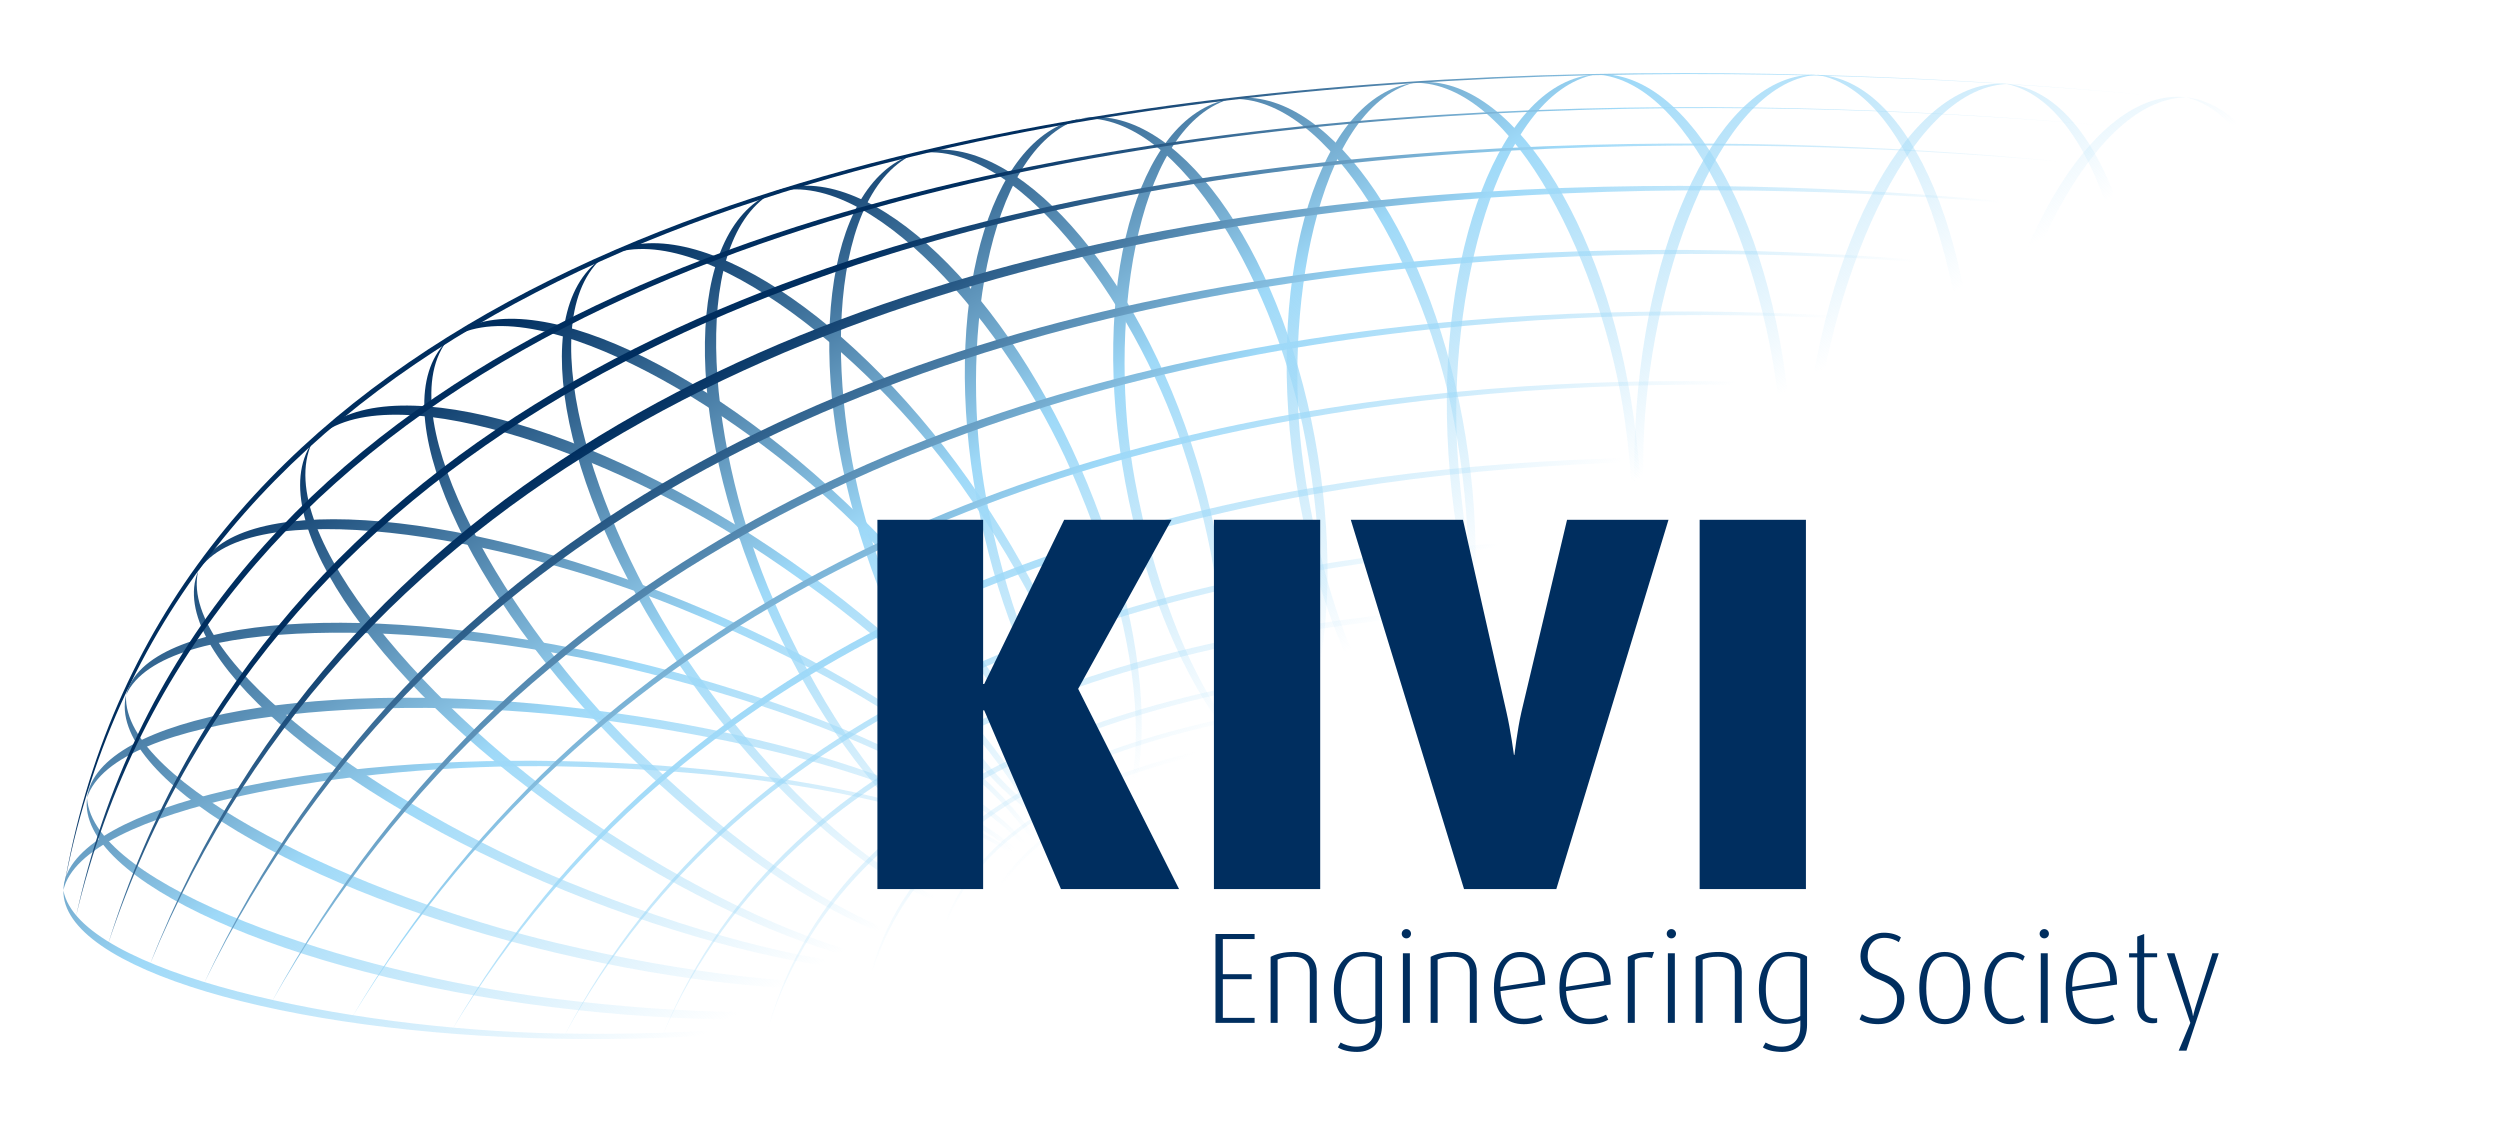
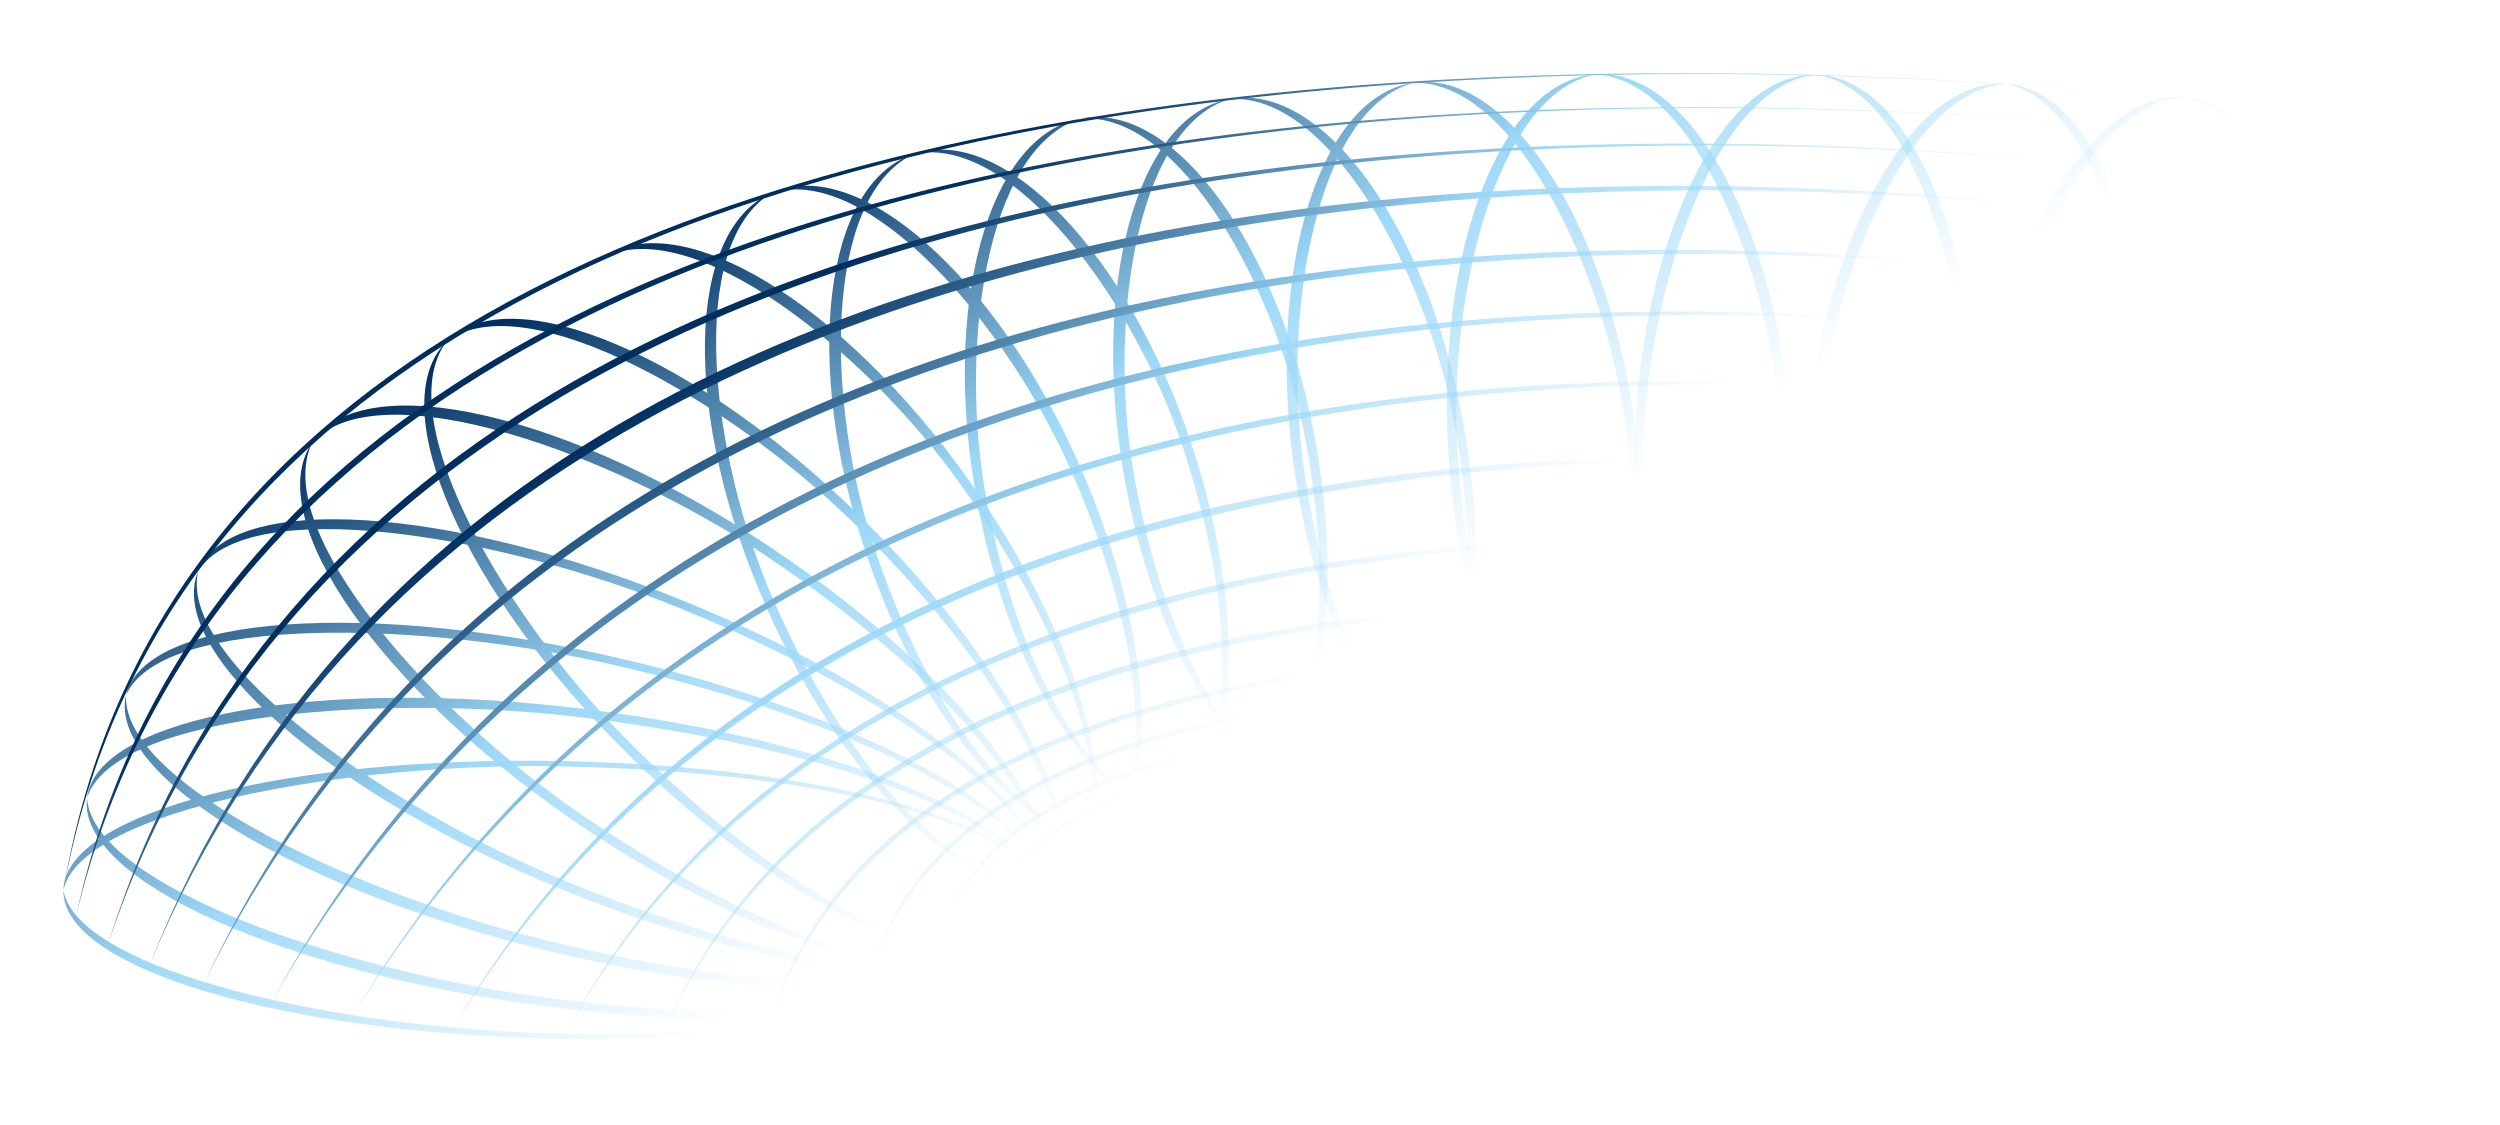
<svg xmlns="http://www.w3.org/2000/svg" xmlns:xlink="http://www.w3.org/1999/xlink" id="Layer_1" version="1.1" viewBox="0 0 1000 450">
  <defs>
    <linearGradient id="linear-gradient" x1="114.37" y1="179.23" x2="260.88" y2="425.91" gradientUnits="userSpaceOnUse">
      <stop offset="0" stop-color="#002e5f" />
      <stop offset=".51" stop-color="#9ed9f8" />
      <stop offset="1" stop-color="#9ed9f8" stop-opacity="0" />
    </linearGradient>
    <linearGradient id="linear-gradient1" x1="116.8" y1="177.79" x2="263.3" y2="424.46" xlink:href="#linear-gradient" />
    <linearGradient id="linear-gradient2" x1="227.37" y1="112.12" x2="373.87" y2="358.8" xlink:href="#linear-gradient" />
    <linearGradient id="linear-gradient3" x1="276.39" y1="83.01" x2="422.89" y2="329.69" xlink:href="#linear-gradient" />
    <linearGradient id="linear-gradient4" x1="264.63" y1="89.99" x2="411.14" y2="336.67" xlink:href="#linear-gradient" />
    <linearGradient id="linear-gradient5" x1="309.81" y1="63.16" x2="456.31" y2="309.84" xlink:href="#linear-gradient" />
    <linearGradient id="linear-gradient6" x1="306.57" y1="65.09" x2="453.07" y2="311.76" xlink:href="#linear-gradient" />
    <linearGradient id="linear-gradient7" x1="343.91" y1="42.92" x2="490.41" y2="289.59" xlink:href="#linear-gradient" />
    <linearGradient id="linear-gradient8" x1="350.97" y1="38.71" x2="497.47" y2="285.39" xlink:href="#linear-gradient" />
    <linearGradient id="linear-gradient9" x1="378.71" y1="22.25" x2="525.2" y2="268.91" xlink:href="#linear-gradient" />
    <linearGradient id="linear-gradient10" x1="398.07" y1="10.75" x2="544.57" y2="257.42" xlink:href="#linear-gradient" />
    <linearGradient id="linear-gradient11" x1="425.73" y1="-5.68" x2="572.23" y2="240.99" xlink:href="#linear-gradient" />
    <linearGradient id="linear-gradient12" x1="451.12" y1="-20.76" x2="597.62" y2="225.92" xlink:href="#linear-gradient" />
    <linearGradient id="linear-gradient13" x1="475.96" y1="-35.52" x2="622.47" y2="211.16" xlink:href="#linear-gradient" />
    <linearGradient id="linear-gradient14" x1="499.08" y1="-49.24" x2="645.58" y2="197.43" xlink:href="#linear-gradient" />
    <linearGradient id="linear-gradient15" x1="519.88" y1="-61.59" x2="666.37" y2="185.08" xlink:href="#linear-gradient" />
    <linearGradient id="linear-gradient16" x1="555" y1="-82.45" x2="701.5" y2="164.22" xlink:href="#linear-gradient" />
    <linearGradient id="linear-gradient17" x1="571.46" y1="-92.25" x2="717.97" y2="154.43" xlink:href="#linear-gradient" />
    <linearGradient id="linear-gradient18" x1="603.67" y1="-111.36" x2="750.17" y2="135.31" xlink:href="#linear-gradient" />
    <linearGradient id="linear-gradient19" x1="617.98" y1="-119.86" x2="764.48" y2="126.81" xlink:href="#linear-gradient" />
    <linearGradient id="linear-gradient20" x1="650.45" y1="-139.14" x2="796.95" y2="107.54" xlink:href="#linear-gradient" />
    <linearGradient id="linear-gradient21" x1="663.52" y1="-146.92" x2="810.02" y2="99.76" xlink:href="#linear-gradient" />
    <linearGradient id="linear-gradient22" x1="682.06" y1="-157.93" x2="828.57" y2="88.75" xlink:href="#linear-gradient" />
    <linearGradient id="linear-gradient23" x1="694.56" y1="-165.33" x2="841.05" y2="81.34" xlink:href="#linear-gradient" />
    <linearGradient id="linear-gradient24" x1="202.2" y1="127.07" x2="348.7" y2="373.75" xlink:href="#linear-gradient" />
    <linearGradient id="linear-gradient25" x1="232.16" y1="109.27" x2="378.66" y2="355.95" xlink:href="#linear-gradient" />
    <linearGradient id="linear-gradient26" x1="178.81" y1="140.96" x2="325.31" y2="387.64" xlink:href="#linear-gradient" />
    <linearGradient id="linear-gradient27" x1="197.66" y1="129.76" x2="344.16" y2="376.44" xlink:href="#linear-gradient" />
    <linearGradient id="linear-gradient28" x1="157.52" y1="153.6" x2="304.03" y2="400.28" xlink:href="#linear-gradient" />
    <linearGradient id="linear-gradient29" x1="167.14" y1="147.89" x2="313.64" y2="394.57" xlink:href="#linear-gradient" />
    <linearGradient id="linear-gradient30" x1="138.64" y1="164.82" x2="285.14" y2="411.5" xlink:href="#linear-gradient" />
    <linearGradient id="linear-gradient31" x1="144.31" y1="161.45" x2="290.82" y2="408.12" xlink:href="#linear-gradient" />
    <linearGradient id="linear-gradient32" x1="124.3" y1="173.32" x2="270.81" y2="420.01" xlink:href="#linear-gradient" />
    <linearGradient id="linear-gradient33" x1="128.27" y1="170.98" x2="274.77" y2="417.66" xlink:href="#linear-gradient" />
    <linearGradient id="linear-gradient34" x1="357.6" y1="92.45" x2="493.32" y2="290.66" xlink:href="#linear-gradient" />
    <linearGradient id="linear-gradient35" x1="357.94" y1="92.22" x2="493.66" y2="290.42" xlink:href="#linear-gradient" />
    <linearGradient id="linear-gradient36" x1="362.27" y1="89.25" x2="498" y2="287.46" xlink:href="#linear-gradient" />
    <linearGradient id="linear-gradient37" x1="368.74" y1="84.82" x2="504.47" y2="283.03" xlink:href="#linear-gradient" />
    <linearGradient id="linear-gradient38" x1="375.96" y1="79.88" x2="511.68" y2="278.08" xlink:href="#linear-gradient" />
    <linearGradient id="linear-gradient39" x1="385.92" y1="73.06" x2="521.64" y2="271.26" xlink:href="#linear-gradient" />
    <linearGradient id="linear-gradient40" x1="397.5" y1="65.14" x2="533.22" y2="263.34" xlink:href="#linear-gradient" />
    <linearGradient id="linear-gradient41" x1="405.74" y1="59.49" x2="541.47" y2="257.69" xlink:href="#linear-gradient" />
    <linearGradient id="linear-gradient42" x1="411.34" y1="55.65" x2="547.07" y2="253.86" xlink:href="#linear-gradient" />
    <linearGradient id="linear-gradient43" x1="416.19" y1="52.33" x2="551.91" y2="250.54" xlink:href="#linear-gradient" />
    <linearGradient id="linear-gradient44" x1="421.67" y1="48.58" x2="557.4" y2="246.79" xlink:href="#linear-gradient" />
    <linearGradient id="linear-gradient45" x1="430.92" y1="42.24" x2="566.65" y2="240.45" xlink:href="#linear-gradient" />
    <linearGradient id="linear-gradient46" x1="358.5" y1="91.84" x2="494.23" y2="290.04" xlink:href="#linear-gradient" />
    <linearGradient id="linear-gradient47" x1="363.53" y1="88.71" x2="499.26" y2="286.92" xlink:href="#linear-gradient" />
    <linearGradient id="linear-gradient48" x1="367.69" y1="85.54" x2="503.42" y2="283.74" xlink:href="#linear-gradient" />
    <linearGradient id="linear-gradient49" x1="375.56" y1="80.15" x2="511.29" y2="278.36" xlink:href="#linear-gradient" />
    <linearGradient id="linear-gradient50" x1="384.67" y1="73.91" x2="520.4" y2="272.12" xlink:href="#linear-gradient" />
    <style>.st11{fill:#002e5f}</style>
  </defs>
  <path d="M25.36 356.15c-.62 31.12 87.73 57.18 196.85 59.33 109.13 2.13 198.32-18.67 198.96-51.59-5 31.48-85.07 51.7-198.91 49.47-83.5-1.63-190.67-24.15-196.91-57.21Z" style="fill:url(#linear-gradient)" />
  <path d="M25.37 356.01c.59-31.11 89.9-53.71 199.02-51.58 109.13 2.13 197.44 26.39 196.79 59.31-3.75-31.64-83.01-54.96-196.84-57.18-83.49-1.64-191.44 16.67-198.97 49.45Z" style="fill:url(#linear-gradient1)" />
-   <path d="M240.52 103.41c-30.84 21.85-15.05 97.38 35.09 168.12 50.13 70.73 114.12 111.59 146.76 88.46-33.31 19.35-91.49-17-143.78-90.79-38.36-54.12-67.55-138.2-38.07-165.8Z" style="fill:url(#linear-gradient2)" />
  <path d="M240.67 103.3c30.85-21.86 96.42 17.64 146.56 88.38s67.94 145.07 35.29 168.2c29.27-25.01 14.26-91.95-38.02-165.74-38.36-54.13-108.02-109.51-143.83-90.84Z" style="fill:url(#linear-gradient3)" />
  <path d="M308.72 77.12c-34.62 15.18-35.81 89.09-2.68 164.65 33.13 75.55 86.23 125.46 122.87 109.41-36.47 12.38-84.88-32.16-119.45-110.97-25.35-57.81-35.29-142.25-.75-163.09Z" style="fill:url(#linear-gradient4)" />
  <path d="M308.89 77.04c34.63-15.19 89.91 33.84 123.06 109.39 33.14 75.56 33.78 148.6-2.87 164.67 33.79-18.44 33.84-84.22-.72-163.03C403 130.26 347.62 65.75 308.89 77.05Z" style="fill:url(#linear-gradient5)" />
  <path d="M365.42 61.63c-35.85 11.97-44.49 83.44-19.25 159 25.25 75.56 72.86 127.72 110.8 115.04-37.4 9.13-80.92-37.66-107.24-116.46-19.3-57.81-20.66-140.14 15.69-157.59Z" style="fill:url(#linear-gradient6)" />
  <path d="M365.6 61.57c35.86-11.99 85.54 39.88 110.78 115.43 25.23 75.56 18.72 145.93-19.24 158.61 35.36-15.19 42.04-78.73 15.72-157.53-19.31-57.81-67.72-124.42-107.26-116.51Z" style="fill:url(#linear-gradient7)" />
  <path d="M432.27 47.41c-37.16 6.88-55.85 75.3-41.53 152.62 14.33 77.31 54.15 135.11 93.49 127.83-38.29 3.89-74.76-47.74-89.7-128.39-10.96-59.15-.69-139.89 37.74-152.06Z" style="fill:url(#linear-gradient8)" />
  <path d="M432.46 47.39c37.18-6.89 79.14 50.42 93.46 127.74 14.32 77.32-2.17 145.41-41.52 152.71 37.15-10.09 52.72-71.35 37.77-152-10.96-59.17-49.47-130.85-89.71-128.44Z" style="fill:url(#linear-gradient9)" />
  <path d="M491.63 39.66c-37.16 6.88-55.9 75.73-41.51 153.37 14.38 77.63 54.33 135.5 93.67 128.22-38.3 3.88-74.79-47.98-89.8-128.96-11-59.39-.8-140.45 37.64-152.63Z" style="fill:url(#linear-gradient10)" />
  <path d="M491.82 39.63c37.16-6.89 78.83 50.46 93.22 128.09 14.38 77.63-1.72 146.2-41.06 153.49 37.13-10.1 52.65-71.59 37.66-152.57-11.01-59.41-49.57-131.4-89.82-129.02Z" style="fill:url(#linear-gradient11)" />
  <path d="M565.41 33.13c-37.44 5.24-58.93 74.21-47.83 153.57 11.12 79.36 48.49 139.83 88.11 134.29-38.44 2.13-72.74-52.14-84.32-134.92-8.5-60.71 5.11-142.38 44.04-152.94Z" style="fill:url(#linear-gradient12)" />
  <path d="M565.59 33.11c37.44-5.24 76.88 55.11 87.98 134.48 11.1 79.36-8.08 147.83-47.7 153.37 37.54-8.5 55.64-70.1 44.06-152.88-8.5-60.72-44.01-135.51-84.34-134.97Z" style="fill:url(#linear-gradient13)" />
  <path d="M638.19 29.76c-37.72 2.42-64.04 70.7-58.8 151.96 5.25 81.24 37.88 145.31 77.81 142.74-38.49-.79-68.71-58.41-74.19-143.15-4-62.17 15.58-143.86 55.18-151.56Z" style="fill:url(#linear-gradient14)" />
  <path d="M638.37 29.75c37.73-2.44 72.82 61.7 78.08 142.95 5.24 81.24-19.14 149.17-59.08 151.75 38.07-5.73 60.66-66.75 55.19-151.49-4.01-62.18-33.93-140.66-74.19-143.21Z" style="fill:url(#linear-gradient15)" />
  <path d="M726.41 29.91c-37.78-1.07-70.22 65.4-72.57 148.17-2.34 82.75 24.11 150.87 64.1 152.01-38.25-4.41-62.99-65.57-60.55-151.9 1.79-63.32 28.89-144.2 69.02-148.29Z" style="fill:url(#linear-gradient16)" />
  <path d="M726.6 29.91c37.79 1.07 66.25 69.31 63.91 152.07-2.34 82.76-32.39 149.23-72.39 148.11 38.44-2.23 66.6-61.9 69.04-148.22 1.79-63.33-20.7-145.6-60.55-151.96Z" style="fill:url(#linear-gradient17)" />
  <path d="M802.59 33.6c-37.67-3.14-74.02 62.63-81.02 146.51-6.97 83.86 15.83 154.36 55.69 157.69-37.96-6.55-59.2-69.97-51.95-157.44 5.35-64.16 36.95-144.78 77.27-146.75Z" style="fill:url(#linear-gradient18)" />
  <path d="M802.78 33.61c37.67 3.14 62.42 73.8 55.45 157.67-6.98 83.87-40.91 149.84-80.79 146.52 38.5-.18 69.98-59.2 77.25-146.68 5.35-64.18-12.5-148.89-51.92-157.51Z" style="fill:url(#linear-gradient19)" />
  <path d="M874.43 38.92c-37.55-4.32-75.89 61.74-85.67 146.71-9.76 84.95 10.48 156.88 50.23 161.47-37.72-7.8-56.86-72.84-46.68-161.47 7.49-65 41.76-145.92 82.13-146.71Z" style="fill:url(#linear-gradient20)" />
  <path d="M874.62 38.94c37.55 4.32 60.04 76.94 50.27 161.9-9.77 84.96-45.97 150.83-85.73 146.26 38.5.97 71.93-58.03 82.12-146.64 7.49-65.02-7.54-151.59-46.66-161.52Z" style="fill:url(#linear-gradient21)" />
  <path d="M923.93 45.71c-37.47-4.96-77.14 60.54-88.44 145.84-11.27 85.29 7.84 158.3 47.49 163.55-37.57-8.46-55.56-74.2-43.79-163.17 8.65-65.26 44.36-146.1 84.74-146.23Z" style="fill:url(#linear-gradient22)" />
  <path d="M924.12 45.73c37.48 4.95 58.79 78.29 47.5 163.59s-48.79 151.04-88.45 145.79c38.48 1.61 72.95-57.18 84.73-146.15 8.63-65.28-4.84-152.6-43.78-163.23Z" style="fill:url(#linear-gradient23)" />
  <path d="M178.45 136.78c-25.65 26.02 7.08 100.21 72.93 165.11 65.84 64.88 138.76 97.78 165.91 70.24-28.67 23.81-94.69-5.34-163.36-73.03-50.39-49.65-98.47-130.69-75.48-162.32Z" style="fill:url(#linear-gradient24)" />
  <path d="M178.58 136.65c25.65-26.03 100.05 5.44 165.91 70.32 65.84 64.88 100.07 137.49 72.93 165.04C440.8 343 410.68 277.42 342 209.72c-50.38-49.65-132.11-96.52-163.41-73.08Z" style="fill:url(#linear-gradient25)" />
  <path d="M124.79 177.09c-20.64 30.74 28.05 99.8 108.61 153.89 80.57 54.08 161.8 74.8 183.65 42.26-24.17 29.03-97.44 11.06-181.48-45.34-61.65-41.38-127.53-114.86-110.78-150.81Z" style="fill:url(#linear-gradient26)" />
  <path d="M124.89 176.94c20.64-30.75 103.27-11.73 183.85 42.35s130.24 121.26 108.4 153.8c17.7-33.36-26.67-94.36-110.72-150.77-61.65-41.38-154.6-74.51-181.52-45.39Z" style="fill:url(#linear-gradient27)" />
  <path d="M79.2 228.63c-13.03 31.91 52.77 89.25 146.73 127.6 93.96 38.32 180.29 45.22 194.08 11.46-16.98 30.84-94.69 25.19-192.69-14.8-71.89-29.33-155.97-88.07-148.11-124.26Z" style="fill:url(#linear-gradient28)" />
  <path d="M79.26 228.47c13.02-31.92 100.38-26.37 194.34 11.96 93.97 38.34 160.26 93.33 146.47 127.1 9.43-33.91-50.04-84.24-148.05-124.23-71.89-29.34-173.04-46.19-192.76-14.83Z" style="fill:url(#linear-gradient29)" />
  <path d="M50.41 278.13C42.79 310.29 119.76 356.8 221.89 381c102.13 24.19 190.87 18.93 198.95-15.12-11.84 31.67-91.72 36.53-198.25 11.29-78.13-18.52-173.81-63.48-172.18-99.04Z" style="fill:url(#linear-gradient30)" />
  <path d="M50.45 277.98c7.61-32.18 97.6-38.31 199.72-14.12 102.13 24.19 178.76 67.83 170.7 101.88 3.64-33.6-65.59-73.78-172.12-99.02-78.13-18.52-183.78-21.26-198.3 11.26Z" style="fill:url(#linear-gradient31)" />
  <path d="M34.81 319.22c-4.08 32.67 79.32 70.27 185.74 83.59 106.41 13.31 195.92-.73 200.27-35.3-8.42 32.61-88.97 45.76-199.98 31.86-81.42-10.19-183.64-44.74-186.03-80.15Z" style="fill:url(#linear-gradient32)" />
  <path d="M34.82 319.07c4.08-32.66 94.13-48.59 200.53-35.28 106.42 13.31 189.79 49.01 185.47 83.58-.13-33.68-74.96-66.25-185.97-80.15-81.42-10.18-188.99-1.87-200.03 31.85Z" style="fill:url(#linear-gradient33)" />
  <path d="M108.71 400.73C315.33 36.57 849.75 139.44 849.75 139.44S309.68 30.91 108.71 400.72Z" style="fill:url(#linear-gradient34)" />
  <path d="M140.63 407.19c205.4-337.76 701.45-240.28 701.45-240.28S342.8 64.04 140.63 407.19Z" style="fill:url(#linear-gradient35)" />
  <path d="M180.95 411.7c184.47-304.57 657.09-214.9 657.09-214.9s-476.66-95.33-657.09 214.89Z" style="fill:url(#linear-gradient36)" />
  <path d="M225.66 414.4c145.15-267.96 609.55-186.9 609.55-186.9s-467.63-85.91-609.55 186.9Z" style="fill:url(#linear-gradient37)" />
  <path d="M265.24 413.59C368.65 174.99 834.8 254.57 834.8 254.57s-469.39-84.42-569.56 159.02Z" style="fill:url(#linear-gradient38)" />
  <path d="M307.25 411.17c67.33-214.63 528.36-134.38 528.36-134.38s-466.42-83.48-528.36 134.38Z" style="fill:url(#linear-gradient39)" />
  <path d="M345.22 404.7c31.51-194.17 493.62-110.95 493.62-110.95S371.88 207.84 345.22 404.7Z" style="fill:url(#linear-gradient40)" />
  <path d="M372.69 398.78c3.64-174.1 470.47-88.06 470.47-88.06s-469.26-89.27-470.47 88.06Z" style="fill:url(#linear-gradient41)" />
  <path d="M389.66 394.2c-3.76-160.51 458.35-71.09 458.35-71.09s-465.89-91.57-458.35 71.09Z" style="fill:url(#linear-gradient42)" />
  <path d="M401.51 388.81c-11.85-148.11 454.04-52.78 454.04-52.78s-469.12-97.49-454.04 52.78Z" style="fill:url(#linear-gradient43)" />
  <path d="M411.2 382.35c-8.08-131.42 452.96-36.62 452.96-36.62s-464.82-96.95-452.96 36.62Z" style="fill:url(#linear-gradient44)" />
  <path d="M419.55 372.92c13.33-103.81 463.43-17.82 463.43-17.82s-454.14-88.42-463.43 17.82Z" style="fill:url(#linear-gradient45)" />
  <path d="M81.45 393.66C264.44 1.83 858.24 115.2 858.24 115.2S270.1 8.29 81.45 393.65Z" style="fill:url(#linear-gradient46)" />
  <path d="M60.04 385.58C227.27-19.18 870.76 89.35 870.76 89.35S221.62-26.45 60.04 385.58Z" style="fill:url(#linear-gradient47)" />
  <path d="M43.28 377.5C182.03-39.37 882.47 71.58 882.47 71.58S173.95-42.6 43.27 377.5Z" style="fill:url(#linear-gradient48)" />
  <path d="M30.35 366.79c91.9-423.94 870.7-310.03 870.7-310.03S131.13-55.54 30.34 366.79Z" style="fill:url(#linear-gradient49)" />
  <path d="M25.36 356.15c78.31-430.26 891.85-311.5 891.85-311.5S97.2-75.73 25.36 356.16Z" style="fill:url(#linear-gradient50)" />
-   <path class="st11" d="m424.38 355.62-30.7-71.49h-.43v71.49h-42.29V207.91h42.29v65.7h.43l31.99-65.7h42.95l-37.36 67.63 40.36 80.08h-47.24ZM485.57 355.62V207.91h42.51v147.71h-42.51ZM622.54 355.62h-36.93l-45.3-147.71h44.87l17.39 76.86c1.72 7.51 3 17.17 3 17.17h.21s1.07-9.66 2.79-17.17l18.25-76.86h40.58l-44.87 147.71ZM679.86 355.62V207.91h42.51v147.71h-42.51ZM486.19 409.15V373.6h15.65v2.02h-12.71v14.06h11.53v2.01h-11.53v15.45h12.71v2.02h-15.65ZM523.92 409.15v-20.26c0-2.89-1.14-6.2-6.67-6.2-3.1 0-4.49.41-6.2 1.14v25.32h-2.8v-26.41c2.33-1.24 5.22-1.96 9.41-1.96 7.18 0 9.04 4.55 9.04 7.96v20.41h-2.79ZM542.9 420.77c-3.41 0-6.05-.72-7.75-1.81l1.09-1.96c1.39.83 3.77 1.65 6.25 1.65 5.48 0 7.64-3.62 7.64-8.32v-2.17c-1.29.83-3.41 1.39-5.89 1.39-6.66 0-10.7-5.37-10.7-13.9s4.03-14.88 11.83-14.88c3.62 0 6.05.93 7.44 1.86v27.29c0 6.56-3.51 10.85-9.92 10.85Zm7.23-37.3c-1.19-.67-2.84-.93-4.7-.93-6.36 0-9.09 5.37-9.09 13.13s2.64 12.09 8.63 12.09c2.06 0 3.93-.57 5.16-1.34v-22.94ZM562.55 375.35c-1.03 0-1.86-.83-1.86-1.86s.83-1.86 1.86-1.86 1.86.83 1.86 1.86-.83 1.86-1.86 1.86Zm-1.39 33.8V381.3h2.79v27.85h-2.79ZM587.93 409.15v-20.26c0-2.89-1.14-6.2-6.67-6.2-3.1 0-4.49.41-6.2 1.14v25.32h-2.8v-26.41c2.33-1.24 5.22-1.96 9.41-1.96 7.18 0 9.04 4.55 9.04 7.96v20.41h-2.79ZM600.2 396.44c.41 7.39 3.82 11.06 9.35 11.06 3.1 0 5.27-.83 6.67-1.65l.88 2.02c-1.5.93-4.29 1.81-7.59 1.81-6.72 0-11.94-4.08-11.94-14.52 0-9.82 4.7-14.37 10.55-14.37s9.97 3.77 9.97 13.02l-17.88 2.64Zm7.85-13.59c-4.44 0-7.9 3.41-7.9 11.88l15.19-2.32c0-6.98-2.79-9.56-7.29-9.56ZM626.41 396.44c.41 7.39 3.82 11.06 9.35 11.06 3.1 0 5.27-.83 6.66-1.65l.88 2.02c-1.5.93-4.29 1.81-7.59 1.81-6.72 0-11.94-4.08-11.94-14.52 0-9.82 4.7-14.37 10.55-14.37s9.97 3.77 9.97 13.02l-17.88 2.64Zm7.85-13.59c-4.44 0-7.9 3.41-7.9 11.88l15.19-2.32c0-6.98-2.79-9.56-7.29-9.56ZM660.79 383.21c-2.43-.67-5.33-.36-6.87.77v25.17h-2.8v-26.41c2.54-1.29 4.39-1.96 10.49-1.96l-.82 2.43ZM668.55 375.35c-1.04 0-1.86-.83-1.86-1.86s.83-1.86 1.86-1.86 1.86.83 1.86 1.86-.83 1.86-1.86 1.86Zm-1.4 33.8V381.3h2.79v27.85h-2.79ZM693.92 409.15v-20.26c0-2.89-1.14-6.2-6.66-6.2-3.1 0-4.49.41-6.2 1.14v25.32h-2.8v-26.41c2.33-1.24 5.22-1.96 9.41-1.96 7.18 0 9.04 4.55 9.04 7.96v20.41h-2.79ZM712.9 420.77c-3.41 0-6.05-.72-7.75-1.81l1.09-1.96c1.39.83 3.77 1.65 6.26 1.65 5.48 0 7.64-3.62 7.64-8.32v-2.17c-1.29.83-3.41 1.39-5.89 1.39-6.67 0-10.7-5.37-10.7-13.9s4.03-14.88 11.83-14.88c3.62 0 6.05.93 7.44 1.86v27.29c0 6.56-3.51 10.85-9.92 10.85Zm7.23-37.3c-1.19-.67-2.84-.93-4.7-.93-6.36 0-9.1 5.37-9.1 13.13s2.64 12.09 8.63 12.09c2.06 0 3.93-.57 5.16-1.34v-22.94ZM751.57 409.67c-3.82 0-5.99-.78-7.75-1.91l.93-2.07c1.45.93 3.36 1.7 6.41 1.7 4.65 0 7.65-3.1 7.65-7.85 0-3.62-1.97-5.73-6.87-7.6-6.1-2.27-7.75-5.94-7.75-9.4 0-5.07 3.62-9.46 9.4-9.46 2.94 0 5.32.83 6.77 1.86l-.83 1.91c-1.24-.83-3.31-1.71-5.79-1.71-4.29 0-6.67 2.95-6.67 7.34s3.15 5.94 6.46 7.18c7.13 2.58 8.22 6.87 8.22 9.76 0 6.1-4.34 10.23-10.18 10.23ZM777.94 409.67c-7.33 0-10.23-6.31-10.23-14.42s2.9-14.47 10.13-14.47 10.23 6.2 10.23 14.47-2.89 14.42-10.13 14.42Zm0-27.08c-6.25 0-7.44 6.82-7.44 12.71s1.34 12.35 7.44 12.35 7.34-6.46 7.34-12.35-1.14-12.71-7.34-12.71ZM803.9 409.67c-5.84 0-10.13-5.63-10.13-14.42s4.13-14.47 10.34-14.47c3.36 0 5.06 1.19 5.79 1.76l-.78 1.76c-.88-.67-2.27-1.45-4.6-1.45-5.79 0-7.9 5.27-7.9 12.2s2.63 12.45 7.75 12.45c2.06 0 3.57-.67 4.7-1.5l.83 1.91c-1.04.88-3.05 1.76-6 1.76ZM817.71 375.35c-1.04 0-1.86-.83-1.86-1.86s.83-1.86 1.86-1.86 1.86.83 1.86 1.86-.83 1.86-1.86 1.86Zm-1.4 33.8V381.3h2.79v27.85h-2.79ZM828.93 396.44c.41 7.39 3.82 11.06 9.35 11.06 3.1 0 5.27-.83 6.67-1.65l.88 2.02c-1.5.93-4.29 1.81-7.59 1.81-6.72 0-11.94-4.08-11.94-14.52 0-9.82 4.7-14.37 10.55-14.37s9.97 3.77 9.97 13.02l-17.88 2.64Zm7.85-13.59c-4.44 0-7.9 3.41-7.9 11.88l15.19-2.32c0-6.98-2.79-9.56-7.29-9.56ZM861.09 409.3c-4.7 0-6.2-3.51-6.2-6.51v-19.84h-3.26v-1.65h3.26v-6.67l2.79-1.03v7.7h5.17v1.6h-5.17v20.05c0 2.27 1.09 4.39 4.03 4.39.31 0 .77 0 1.14-.1v1.81c-.47.15-1.03.26-1.76.26ZM874.58 420.26h-3.1l4.65-11.11-9.4-27.85h3.05l6.72 21.96c.52 1.65.67 3.1.67 3.1h.1s.26-1.39.78-3.1l6.92-21.96h2.53l-12.92 38.97Z" />
</svg>